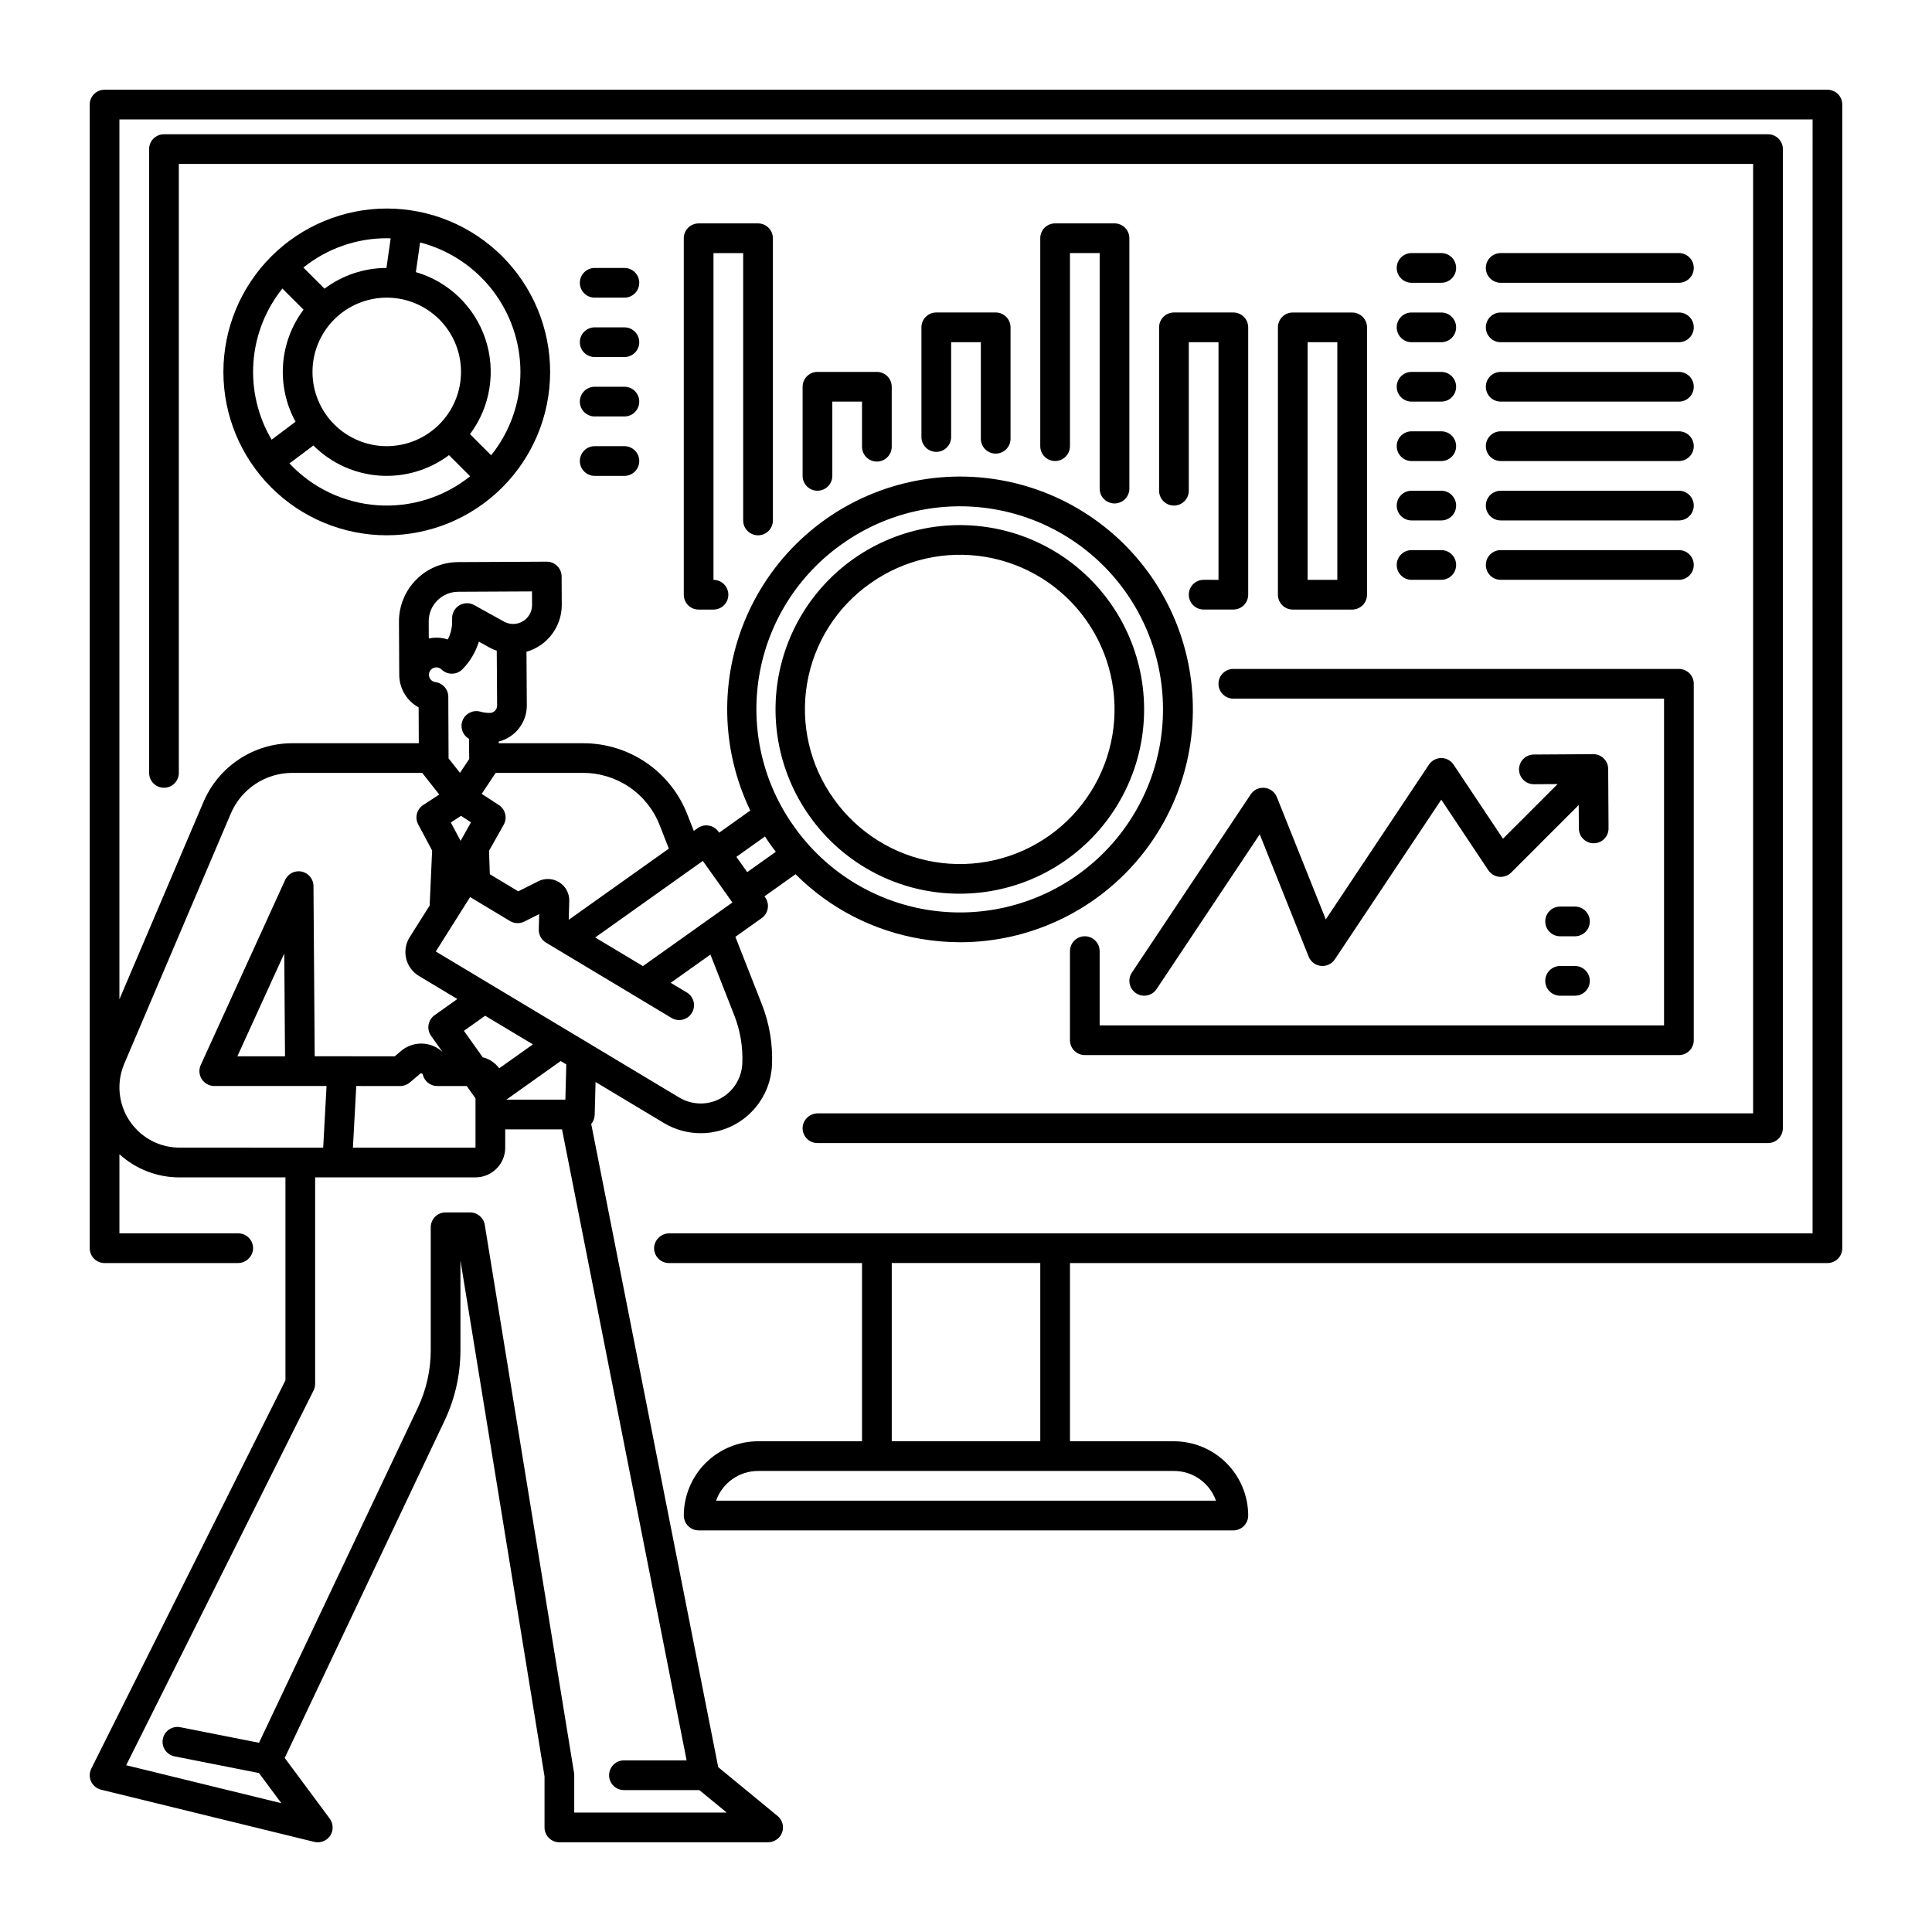
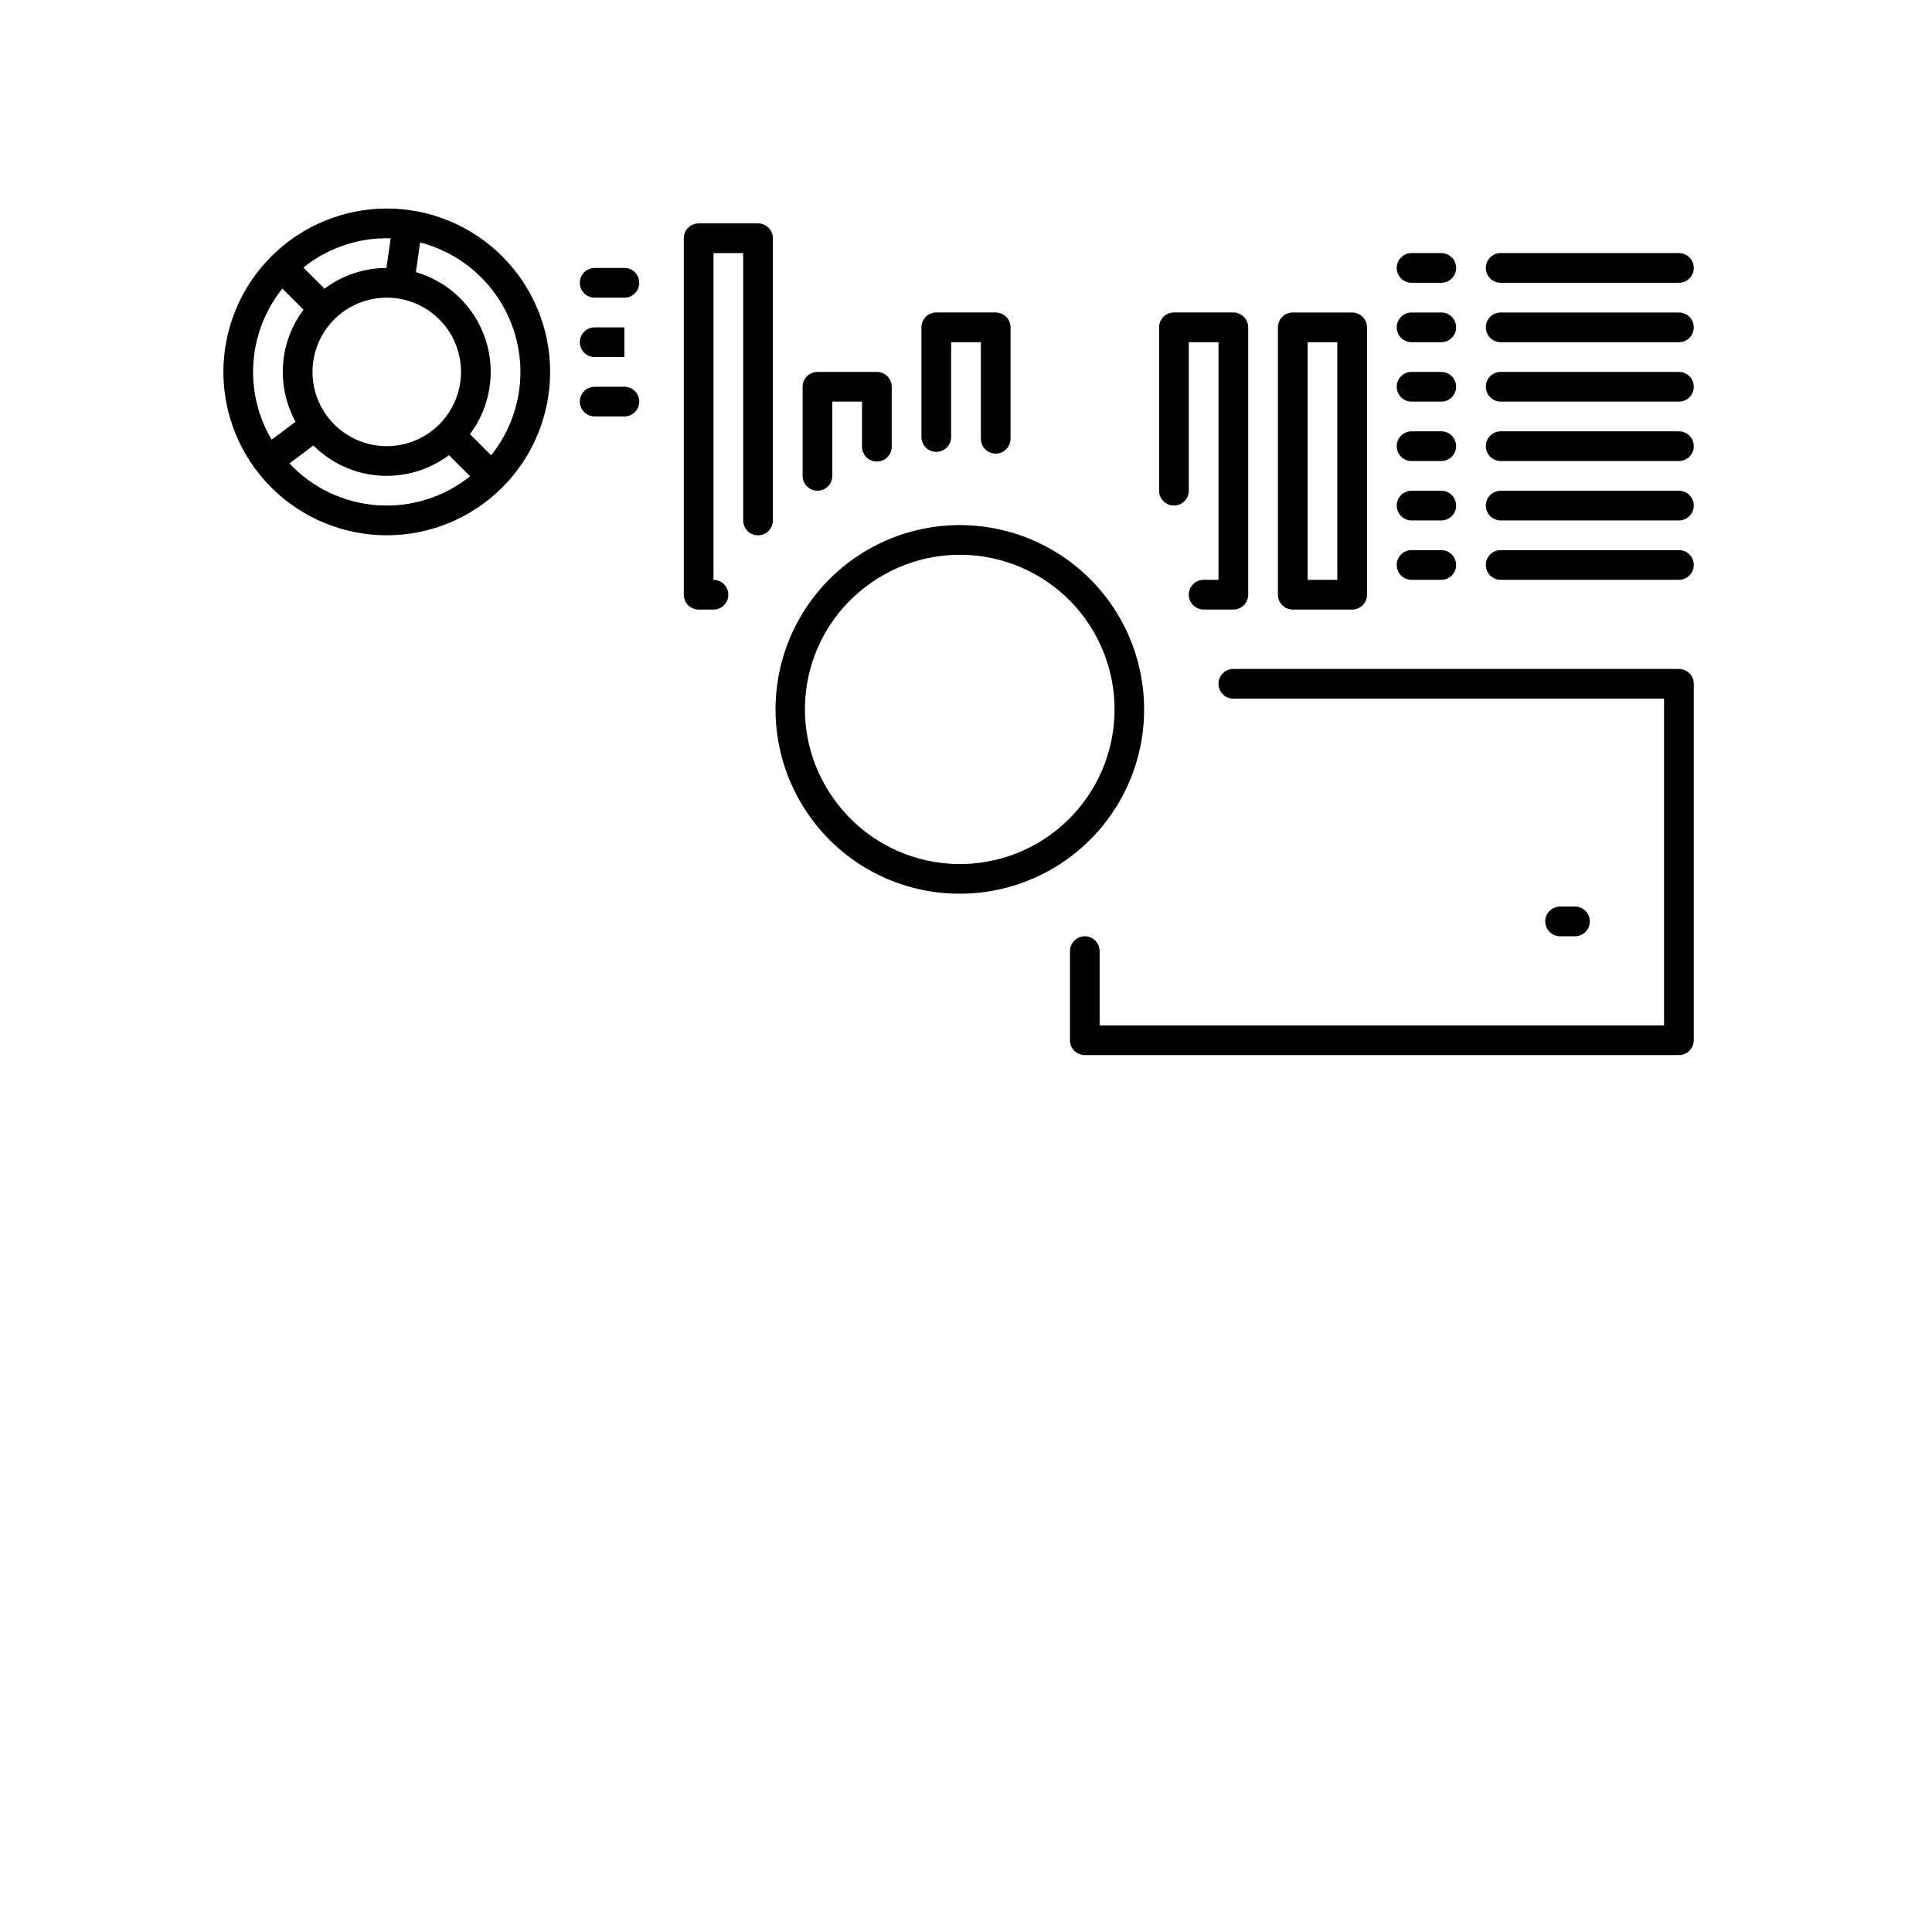
<svg xmlns="http://www.w3.org/2000/svg" fill="#000000" width="800px" height="800px" version="1.1" viewBox="144 144 512 512">
  <g>
-     <path d="m624.35 446.93v23.922h-302.9c-2.07-0.035-3.832 1.496-4.09 3.547-0.109 1.105 0.254 2.207 1.004 3.031 0.746 0.824 1.805 1.293 2.914 1.293h51.168v47.23h-27.551c-5.215 0.008-10.215 2.082-13.902 5.766-3.691 3.688-5.766 8.684-5.777 13.898-0.004 2.176 1.758 3.945 3.934 3.953h141.7c2.176-0.008 3.938-1.777 3.934-3.953-0.008-5.215-2.086-10.211-5.777-13.898-3.688-3.684-8.688-5.758-13.902-5.766h-27.551v-47.23h200.74c1.043 0 2.043-0.414 2.781-1.152 0.738-0.738 1.152-1.738 1.152-2.785v-303.07c0-1.047-0.414-2.047-1.152-2.785-0.738-0.738-1.738-1.152-2.781-1.152h-456.58c-2.176 0-3.938 1.762-3.938 3.938v303.07c0 1.047 0.414 2.047 1.152 2.785 0.738 0.738 1.738 1.152 2.785 1.152h35.254c2.07 0.035 3.832-1.496 4.086-3.551 0.109-1.105-0.254-2.203-1-3.027-0.746-0.824-1.805-1.293-2.918-1.293h-31.488v-20.969c4.367 3.965 10.059 6.156 15.957 6.141h28.039v53.781l-51.395 102.79c-0.34 0.641-0.5 1.355-0.473 2.078 0.098 1.734 1.316 3.199 3 3.613l56.512 13.832v-0.004c2.016 0.492 4.062-0.656 4.691-2.633 0.375-1.25 0.125-2.606-0.676-3.641l-11.852-15.973 42.398-89.445c2.738-5.801 4.164-12.133 4.172-18.547v-23.855l22.285 136.76v13.512c0 1.043 0.414 2.043 1.152 2.781 0.738 0.738 1.738 1.152 2.781 1.152h55.176c1.316 0.023 2.562-0.59 3.348-1.648 1.203-1.684 0.895-4.012-0.707-5.328l-15.719-12.934-33.656-170.45c0.57-0.676 0.891-1.523 0.918-2.402l0.227-8.723 18.133 10.879v-0.004c2.941 1.762 6.309 2.695 9.734 2.695 1.477 0.004 2.945-0.168 4.379-0.512 4-0.953 7.582-3.188 10.199-6.359 2.617-3.172 4.133-7.109 4.312-11.219 0.246-5.492-0.672-10.973-2.688-16.086l-7.012-17.867 6.977-4.961c0.848-0.605 1.426-1.523 1.598-2.555 0.176-1.027-0.066-2.086-0.672-2.934l-0.195-0.277 8.238-5.863c9.031 9.051 20.676 15.051 33.289 17.148 3.438 0.582 6.918 0.875 10.402 0.879 17.965-0.031 35.027-7.891 46.727-21.523 11.699-13.637 16.875-31.691 14.176-49.457-2.699-17.762-13.008-33.465-28.23-43.008-15.223-9.543-33.848-11.977-51.012-6.668-17.164 5.309-31.16 17.836-38.336 34.309-7.172 16.473-6.812 35.254 0.988 51.438l-8.25 5.871-0.195-0.277c-1.262-1.77-3.715-2.184-5.488-0.926l-1.035 0.734-1.711-4.356h0.004c-2.168-5.578-5.973-10.371-10.918-13.738-4.945-3.371-10.793-5.164-16.777-5.141h-22.297l-0.008-0.453 0.004 0.004c4.387-1.098 7.465-5.051 7.449-9.574l-0.09-14.211h-0.004c5.547-1.594 9.367-6.676 9.355-12.449l-0.039-7.519c-0.012-2.164-1.773-3.914-3.938-3.914h-0.02l-23.508 0.117h0.004c-4.168 0.027-8.152 1.699-11.086 4.66-2.93 2.957-4.57 6.961-4.555 11.125l0.07 14.102v0.035c0.031 3.578 2 6.863 5.141 8.578l0.043 9.5h-33.504c-5.023-0.004-9.938 1.469-14.129 4.242-4.191 2.769-7.473 6.715-9.438 11.34l-22.27 52.281v-233.18h448.71zm-7.871-263.41c0-1.047-0.414-2.047-1.152-2.785s-1.742-1.152-2.785-1.152h-425.09c-2.172 0-3.934 1.762-3.934 3.938v165.31c0 1.043 0.414 2.043 1.152 2.781s1.738 1.152 2.781 1.152 2.047-0.414 2.785-1.152 1.152-1.738 1.152-2.781v-161.38h417.21v251.6h-247.8c-2.07-0.035-3.832 1.496-4.086 3.547-0.109 1.105 0.254 2.207 1 3.031 0.746 0.824 1.805 1.293 2.914 1.293h251.91c1.043 0 2.047-0.414 2.785-1.152 0.738-0.738 1.152-1.738 1.152-2.785zm-320.3 440.83v-9.895c0-0.211-0.02-0.422-0.051-0.633l-23.66-145.22c-0.312-1.902-1.957-3.301-3.887-3.301h-6.496 0.004c-2.176 0-3.938 1.762-3.938 3.934v32.637c-0.008 5.246-1.172 10.426-3.414 15.172l-42.098 88.809-20.832-4.117c-1.027-0.211-2.098 0-2.973 0.578-0.871 0.582-1.477 1.488-1.68 2.516-0.203 1.027 0.012 2.098 0.598 2.965 0.586 0.871 1.496 1.469 2.527 1.664l22.352 4.418 5.93 7.992-41.121-10.062 49.66-99.32c0.273-0.547 0.414-1.148 0.414-1.762v-54.711l42.5 0.004c4.344-0.008 7.867-3.527 7.871-7.875v-4.852h15.055l33.02 167.23h-16.609c-2.176 0-3.938 1.766-3.938 3.938s1.762 3.938 3.938 3.938h19.992l7.242 5.957zm-46.129-192.54c0.93 0 1.828-0.328 2.539-0.93l2.773-2.34h-0.004c0.113-0.102 0.27-0.129 0.41-0.078 0.141 0.043 0.25 0.16 0.277 0.305 0.414 1.781 2.004 3.043 3.832 3.043h7.812l2.324 3.266v13.066h-32.484l0.887-16.336zm22.516-18.629 12.652 7.59-8.91 6.332v0.004c-1.082-1.449-2.629-2.481-4.383-2.922l-4.981-7.004zm21.262 22.238h-15.633l14.391-10.234 1.488 0.891zm44.738-22.414v0.004c1.613 4.086 2.348 8.469 2.152 12.859-0.219 4.934-3.68 9.129-8.488 10.273-0.832 0.195-1.684 0.297-2.539 0.293-2.004 0-3.969-0.543-5.688-1.574l-64.512-38.703 9.094-14.426 10.566 6.352h0.004c1.156 0.691 2.59 0.746 3.797 0.141l3.938-1.984-0.109 4.078c-0.039 1.422 0.691 2.754 1.914 3.484l33.266 19.965v-0.004c1.863 1.121 4.281 0.516 5.398-1.348 1.121-1.863 0.516-4.281-1.348-5.402l-4.269-2.559 10.527-7.484zm-62.922-96.551 0.094 14.523c0.008 1.074-0.863 1.953-1.938 1.957-0.844 0.004-1.68-0.109-2.492-0.336-1.91-0.539-3.922 0.43-4.691 2.258s-0.055 3.945 1.664 4.934l0.066 5.344-2.445 3.68-3.027-3.836-0.074-16.328h0.004c-0.012-1.973-1.477-3.633-3.434-3.887-1.023-0.137-1.766-1.039-1.695-2.07 0.066-1.031 0.922-1.832 1.953-1.832h0.012c0.508 0 1 0.199 1.363 0.559 1.555 1.516 4.047 1.48 5.562-0.074 2.008-2.055 3.496-4.559 4.34-7.305l2.809 1.559c0.617 0.34 1.266 0.625 1.93 0.855zm-9.465 43.75 2.637 1.719-2.617 4.66c-0.047 0.086-0.094 0.176-0.133 0.262-0.031-0.062-0.059-0.125-0.094-0.188l-2.5-4.691zm64.078 11.949 7.637 10.738 0.012 0.012 0.188 0.266-23.715 16.859-12.648-7.59zm36.945-84.02v0.004c11.629-8.273 26.07-11.586 40.145-9.211 14.074 2.379 26.629 10.246 34.902 21.879 8.27 11.633 11.582 26.074 9.207 40.148s-10.246 26.625-21.879 34.898c-11.629 8.27-26.07 11.582-40.145 9.207-14.074-2.375-26.629-10.246-34.902-21.875-8.352-11.605-11.711-26.07-9.332-40.168 2.383-14.102 10.305-26.66 22.004-34.879zm-28.055 82.941 7.578-5.394c0.453 0.688 0.906 1.383 1.391 2.066s0.984 1.332 1.484 1.984l-7.578 5.391-2.688-3.781zm-20.32-8.363 2.426 6.18-26.531 18.863 0.133-5.008 0.004-0.004c0.047-1.988-0.953-3.856-2.637-4.922-1.68-1.062-3.797-1.168-5.578-0.277l-5.293 2.672-7.543-4.535-0.207-6.207 3.879-6.914v0.008c1.016-1.809 0.457-4.094-1.281-5.227l-4.543-2.957 3.688-5.555h23.125c4.398-0.02 8.703 1.301 12.336 3.777 3.637 2.481 6.434 6.004 8.023 10.109zm-53.418-61.883 19.574-0.098 0.02 3.578v-0.004c0.012 1.789-0.926 3.445-2.461 4.356-1.539 0.91-3.441 0.934-5 0.059l-7.883-4.367c-1.219-0.676-2.703-0.656-3.906 0.051-1.199 0.707-1.938 2-1.938 3.394v0.914c0.012 1.656-0.383 3.289-1.152 4.754-0.977-0.316-1.996-0.477-3.023-0.473h-0.055c-0.656 0.004-1.312 0.07-1.953 0.207l-0.023-4.496c-0.016-4.328 3.473-7.852 7.801-7.875zm-88.48 125.07 28.23-66.281v-0.004c1.359-3.203 3.633-5.934 6.535-7.856 2.906-1.918 6.309-2.938 9.789-2.934h34.402l4.527 5.738-4.258 2.773v-0.004c-1.711 1.113-2.285 3.348-1.328 5.148l3.688 6.922-0.652 14.57-5.289 8.391h-0.004c-1.059 1.684-1.398 3.723-0.938 5.656 0.461 1.934 1.684 3.602 3.387 4.629l10.18 6.106-6.027 4.285c-1.77 1.258-2.188 3.719-0.926 5.488l3.039 4.269c-3.066-2.871-7.793-2.992-11-0.277l-1.672 1.414-21.215-0.004-0.324-45.086c0-1.891-1.34-3.516-3.199-3.871-1.855-0.355-3.703 0.66-4.398 2.422l-22.277 48.84c-0.555 1.219-0.453 2.637 0.27 3.762 0.727 1.125 1.973 1.809 3.312 1.809h29.754l-0.887 16.336-38.039-0.004c-4.234 0.012-8.293-1.672-11.281-4.672-0.746-0.75-1.418-1.57-2.008-2.449l-0.016-0.027v0.004c-2.965-4.481-3.481-10.152-1.375-15.094zm42.598-1.969h-12.625l12.43-27.246zm246.71 117.76h-132.47c1.672-4.715 6.129-7.867 11.133-7.871h110.21c5.004 0.004 9.461 3.156 11.133 7.871zm-46.555-15.746h-39.359v-47.23h39.359z" />
    <path d="m203.2 242.56c0 11.48 4.559 22.496 12.68 30.613 8.121 8.121 19.133 12.684 30.613 12.684 11.484 0 22.496-4.562 30.617-12.684 8.121-8.117 12.68-19.133 12.68-30.613 0-11.484-4.559-22.496-12.68-30.617-8.121-8.117-19.133-12.68-30.617-12.68-11.477 0.012-22.48 4.578-30.598 12.695-8.117 8.117-12.684 19.121-12.695 30.602zm44.332-35.398-1.117 7.848c-5.922 0.008-11.68 1.938-16.41 5.492l-5.606-5.602c6.266-5.031 14.062-7.769 22.094-7.766 0.348 0 0.691 0.02 1.035 0.027zm-1.039 55.078c-5.219 0-10.223-2.074-13.914-5.766-3.691-3.688-5.766-8.695-5.766-13.914s2.074-10.227 5.766-13.918c3.691-3.688 8.695-5.762 13.914-5.762 5.223 0 10.227 2.074 13.918 5.762 3.691 3.691 5.766 8.699 5.766 13.918-0.008 5.219-2.082 10.219-5.773 13.91-3.688 3.688-8.691 5.762-13.91 5.769zm-27.66-41.773 5.602 5.602h0.004c-3.168 4.223-5.051 9.27-5.426 14.535-0.375 5.266 0.773 10.527 3.309 15.16l-6.34 4.758c-3.648-6.176-5.332-13.316-4.82-20.473 0.508-7.156 3.188-13.984 7.672-19.582zm1.879 46.348 6.336-4.758c4.68 4.68 10.891 7.512 17.492 7.984 6.602 0.469 13.152-1.457 18.445-5.426l5.602 5.602c-6.941 5.566-15.727 8.305-24.602 7.676-8.875-0.633-17.188-4.586-23.27-11.078zm61.207-24.254c0.008 8.035-2.734 15.828-7.762 22.094l-5.602-5.602h-0.004c5.414-7.231 6.938-16.66 4.078-25.227-2.863-8.566-9.746-15.188-18.418-17.711l1.117-7.863h-0.004c7.606 1.969 14.344 6.406 19.156 12.613 4.812 6.211 7.426 13.84 7.438 21.695z" />
    <path d="m309.47 215.01h-7.871c-2.172 0-3.934 1.762-3.934 3.934 0 2.176 1.762 3.938 3.934 3.938h7.871c2.176 0 3.938-1.762 3.938-3.938 0-2.172-1.762-3.934-3.938-3.934z" />
-     <path d="m309.47 230.75h-7.871c-2.172 0-3.934 1.762-3.934 3.938 0 2.172 1.762 3.934 3.934 3.934h7.871c2.176 0 3.938-1.762 3.938-3.934 0-2.176-1.762-3.938-3.938-3.938z" />
+     <path d="m309.47 230.75h-7.871c-2.172 0-3.934 1.762-3.934 3.938 0 2.172 1.762 3.934 3.934 3.934h7.871z" />
    <path d="m309.47 246.49h-7.871c-2.172 0-3.934 1.766-3.934 3.938 0 2.176 1.762 3.938 3.934 3.938h7.871c2.176 0 3.938-1.762 3.938-3.938 0-2.172-1.762-3.938-3.938-3.938z" />
-     <path d="m309.47 262.24h-7.871c-2.172 0-3.934 1.762-3.934 3.938 0 2.172 1.762 3.934 3.934 3.934h7.871c2.176 0 3.938-1.762 3.938-3.934 0-2.176-1.762-3.938-3.938-3.938z" />
    <path d="m541.7 234.69h47.23c2.176 0 3.938-1.766 3.938-3.938s-1.762-3.938-3.938-3.938h-47.23c-2.176 0-3.938 1.766-3.938 3.938s1.762 3.938 3.938 3.938z" />
    <path d="m541.7 250.43h47.23c2.176 0 3.938-1.762 3.938-3.938 0-2.172-1.762-3.934-3.938-3.934h-47.23c-2.176 0-3.938 1.762-3.938 3.934 0 2.176 1.762 3.938 3.938 3.938z" />
    <path d="m541.7 266.18h47.23c2.176 0 3.938-1.766 3.938-3.938 0-2.176-1.762-3.938-3.938-3.938h-47.23c-2.176 0-3.938 1.762-3.938 3.938 0 2.172 1.762 3.938 3.938 3.938z" />
    <path d="m541.7 281.92h47.23c2.176 0 3.938-1.762 3.938-3.938 0-2.172-1.762-3.934-3.938-3.934h-47.23c-2.176 0-3.938 1.762-3.938 3.934 0 2.176 1.762 3.938 3.938 3.938z" />
    <path d="m518.08 234.69h7.871c2.176 0 3.938-1.766 3.938-3.938s-1.762-3.938-3.938-3.938h-7.871c-2.172 0-3.934 1.766-3.934 3.938s1.762 3.938 3.934 3.938z" />
    <path d="m541.7 218.94h47.23c2.176 0 3.938-1.762 3.938-3.934 0-2.176-1.762-3.938-3.938-3.938h-47.23c-2.176 0-3.938 1.762-3.938 3.938 0 2.172 1.762 3.934 3.938 3.934z" />
    <path d="m518.08 218.94h7.871c2.176 0 3.938-1.762 3.938-3.934 0-2.176-1.762-3.938-3.938-3.938h-7.871c-2.172 0-3.934 1.762-3.934 3.938 0 2.172 1.762 3.934 3.934 3.934z" />
    <path d="m518.08 250.43h7.871c2.176 0 3.938-1.762 3.938-3.938 0-2.172-1.762-3.934-3.938-3.934h-7.871c-2.172 0-3.934 1.762-3.934 3.934 0 2.176 1.762 3.938 3.934 3.938z" />
    <path d="m518.08 266.18h7.871c2.176 0 3.938-1.766 3.938-3.938 0-2.176-1.762-3.938-3.938-3.938h-7.871c-2.172 0-3.934 1.762-3.934 3.938 0 2.172 1.762 3.938 3.934 3.938z" />
    <path d="m518.08 281.92h7.871c2.176 0 3.938-1.762 3.938-3.938 0-2.172-1.762-3.934-3.938-3.934h-7.871c-2.172 0-3.934 1.762-3.934 3.934 0 2.176 1.762 3.938 3.934 3.938z" />
    <path d="m541.7 297.66h47.23c2.176 0 3.938-1.766 3.938-3.938 0-2.176-1.762-3.938-3.938-3.938h-47.23c-2.176 0-3.938 1.762-3.938 3.938 0 2.172 1.762 3.938 3.938 3.938z" />
    <path d="m518.08 297.66h7.871c2.176 0 3.938-1.766 3.938-3.938 0-2.176-1.762-3.938-3.938-3.938h-7.871c-2.172 0-3.934 1.762-3.934 3.938 0 2.172 1.762 3.938 3.934 3.938z" />
    <path d="m431.49 392.12c-2.176 0-3.938 1.766-3.938 3.938v23.617c0 1.043 0.414 2.043 1.152 2.781 0.738 0.738 1.738 1.152 2.785 1.152h157.44c1.047 0 2.047-0.414 2.785-1.152 0.738-0.738 1.152-1.738 1.152-2.781v-94.465c0-1.043-0.414-2.047-1.152-2.785-0.738-0.738-1.738-1.152-2.785-1.152h-118.08c-2.176 0-3.938 1.762-3.938 3.938 0 2.172 1.762 3.934 3.938 3.934h114.14v86.594h-149.57v-19.68c0-1.043-0.414-2.047-1.152-2.781-0.738-0.738-1.738-1.156-2.781-1.156z" />
-     <path d="m445.05 407.21c1.809 1.203 4.254 0.715 5.457-1.094l27.336-41.008 12.965 32.41 0.004 0.004c0.543 1.359 1.793 2.301 3.246 2.453 1.453 0.152 2.871-0.516 3.684-1.73l28.211-42.32 12.469 18.703h0.004c0.652 0.98 1.711 1.617 2.887 1.734 1.172 0.117 2.336-0.301 3.172-1.133l17.891-17.891 0.039 6.227h-0.004c0.012 2.164 1.773 3.91 3.938 3.91h0.023c2.172-0.012 3.926-1.785 3.91-3.957l-0.098-15.742v-0.004c-0.012-2.164-1.77-3.91-3.938-3.91h-0.023l-15.742 0.098c-1.043 0.004-2.043 0.422-2.781 1.16-0.734 0.742-1.145 1.742-1.145 2.789 0.008 2.172 1.773 3.93 3.949 3.922h0.023l6.254-0.039-14.477 14.477-13.082-19.621h0.004c-0.73-1.094-1.957-1.754-3.273-1.754-1.316 0-2.547 0.66-3.277 1.754l-27.332 41.004-12.965-32.41c-0.543-1.359-1.793-2.305-3.25-2.453-1.453-0.152-2.871 0.516-3.68 1.73l-31.488 47.23c-1.207 1.809-0.719 4.254 1.09 5.461z" />
    <path d="m344.89 285.86c1.043 0 2.043-0.414 2.781-1.152s1.156-1.742 1.156-2.785v-74.785c0-1.043-0.418-2.043-1.156-2.781-0.738-0.738-1.738-1.152-2.781-1.152h-15.746c-2.172 0-3.934 1.762-3.934 3.934v94.465c0 1.043 0.414 2.047 1.152 2.785 0.738 0.738 1.738 1.152 2.781 1.152h3.938c2.176 0 3.938-1.762 3.938-3.938 0-2.172-1.762-3.934-3.938-3.934v-86.594h7.871v70.848c0 1.043 0.414 2.047 1.152 2.785s1.742 1.152 2.785 1.152z" />
    <path d="m376.38 266.32c1.043 0 2.043-0.414 2.781-1.152 0.738-0.738 1.156-1.738 1.156-2.781v-15.895c0-1.043-0.418-2.043-1.156-2.781-0.738-0.738-1.738-1.152-2.781-1.152h-15.746c-2.172 0-3.934 1.762-3.934 3.934v23.617c0 2.176 1.762 3.938 3.934 3.938 2.176 0 3.938-1.762 3.938-3.938v-19.68h7.871v11.957c0 1.043 0.414 2.043 1.152 2.781 0.738 0.738 1.742 1.152 2.785 1.152z" />
    <path d="m407.87 264.21c1.043 0 2.043-0.414 2.781-1.152 0.738-0.738 1.152-1.738 1.152-2.781v-29.531c0-1.043-0.414-2.047-1.152-2.781-0.738-0.738-1.738-1.156-2.781-1.156h-15.746c-2.172 0-3.934 1.766-3.934 3.938v29.066c0 2.176 1.762 3.938 3.934 3.938 2.176 0 3.938-1.762 3.938-3.938v-25.129h7.871v25.594c0 1.043 0.414 2.043 1.152 2.781 0.738 0.738 1.742 1.152 2.785 1.152z" />
-     <path d="m439.36 277.42c1.043 0 2.043-0.414 2.781-1.152s1.152-1.742 1.152-2.785v-66.352c0-1.043-0.414-2.043-1.152-2.781-0.738-0.738-1.738-1.152-2.781-1.152h-15.746c-2.172 0-3.934 1.762-3.934 3.934v55.105c0 2.172 1.762 3.938 3.934 3.938 2.176 0 3.938-1.766 3.938-3.938v-51.168h7.871v62.414c0 1.043 0.414 2.047 1.152 2.785s1.742 1.152 2.785 1.152z" />
    <path d="m462.98 297.66c-2.176 0-3.938 1.762-3.938 3.934 0 2.176 1.762 3.938 3.938 3.938h7.871c1.043 0 2.043-0.414 2.781-1.152 0.738-0.738 1.152-1.742 1.152-2.785v-70.848c0-1.043-0.414-2.047-1.152-2.781-0.738-0.738-1.738-1.156-2.781-1.156h-15.746c-2.172 0-3.934 1.766-3.934 3.938v43.297c0 2.172 1.762 3.934 3.934 3.934 2.176 0 3.938-1.762 3.938-3.934v-39.359h7.871v62.977z" />
    <path d="m502.34 305.54c1.043 0 2.043-0.414 2.781-1.152 0.738-0.738 1.152-1.742 1.152-2.785v-70.848c0-1.043-0.414-2.047-1.152-2.781-0.738-0.738-1.738-1.156-2.781-1.156h-15.746c-2.172 0-3.934 1.766-3.934 3.938v70.848c0 1.043 0.414 2.047 1.152 2.785 0.738 0.738 1.738 1.152 2.781 1.152zm-11.809-70.848h7.871v62.977h-7.871z" />
    <path d="m561.38 384.25h-3.938c-2.172 0-3.934 1.762-3.934 3.938 0 2.172 1.762 3.934 3.934 3.934h3.938c2.172 0 3.938-1.762 3.938-3.934 0-2.176-1.766-3.938-3.938-3.938z" />
-     <path d="m561.38 400h-3.938c-2.172 0-3.934 1.762-3.934 3.934 0 2.176 1.762 3.938 3.934 3.938h3.938c2.172 0 3.938-1.762 3.938-3.938 0-2.172-1.766-3.934-3.938-3.934z" />
    <path d="m398.45 380.84c14.703-0.027 28.609-6.676 37.863-18.098 9.254-11.426 12.871-26.41 9.844-40.797-3.023-14.387-12.371-26.648-25.445-33.375-13.07-6.727-28.48-7.207-41.945-1.309-13.469 5.898-23.559 17.551-27.477 31.723-3.918 14.168-1.246 29.352 7.277 41.332 9.156 12.934 24.039 20.59 39.883 20.523zm-23.812-82.238c8.855-6.297 19.855-8.82 30.57-7.012 10.719 1.809 20.281 7.801 26.578 16.66 6.301 8.859 8.82 19.855 7.012 30.574-1.809 10.715-7.801 20.277-16.66 26.574-8.855 6.301-19.855 8.824-30.574 7.012-10.715-1.809-20.277-7.801-26.574-16.66-6.363-8.836-8.922-19.852-7.109-30.586 1.812-10.738 7.844-20.301 16.754-26.562z" />
  </g>
</svg>